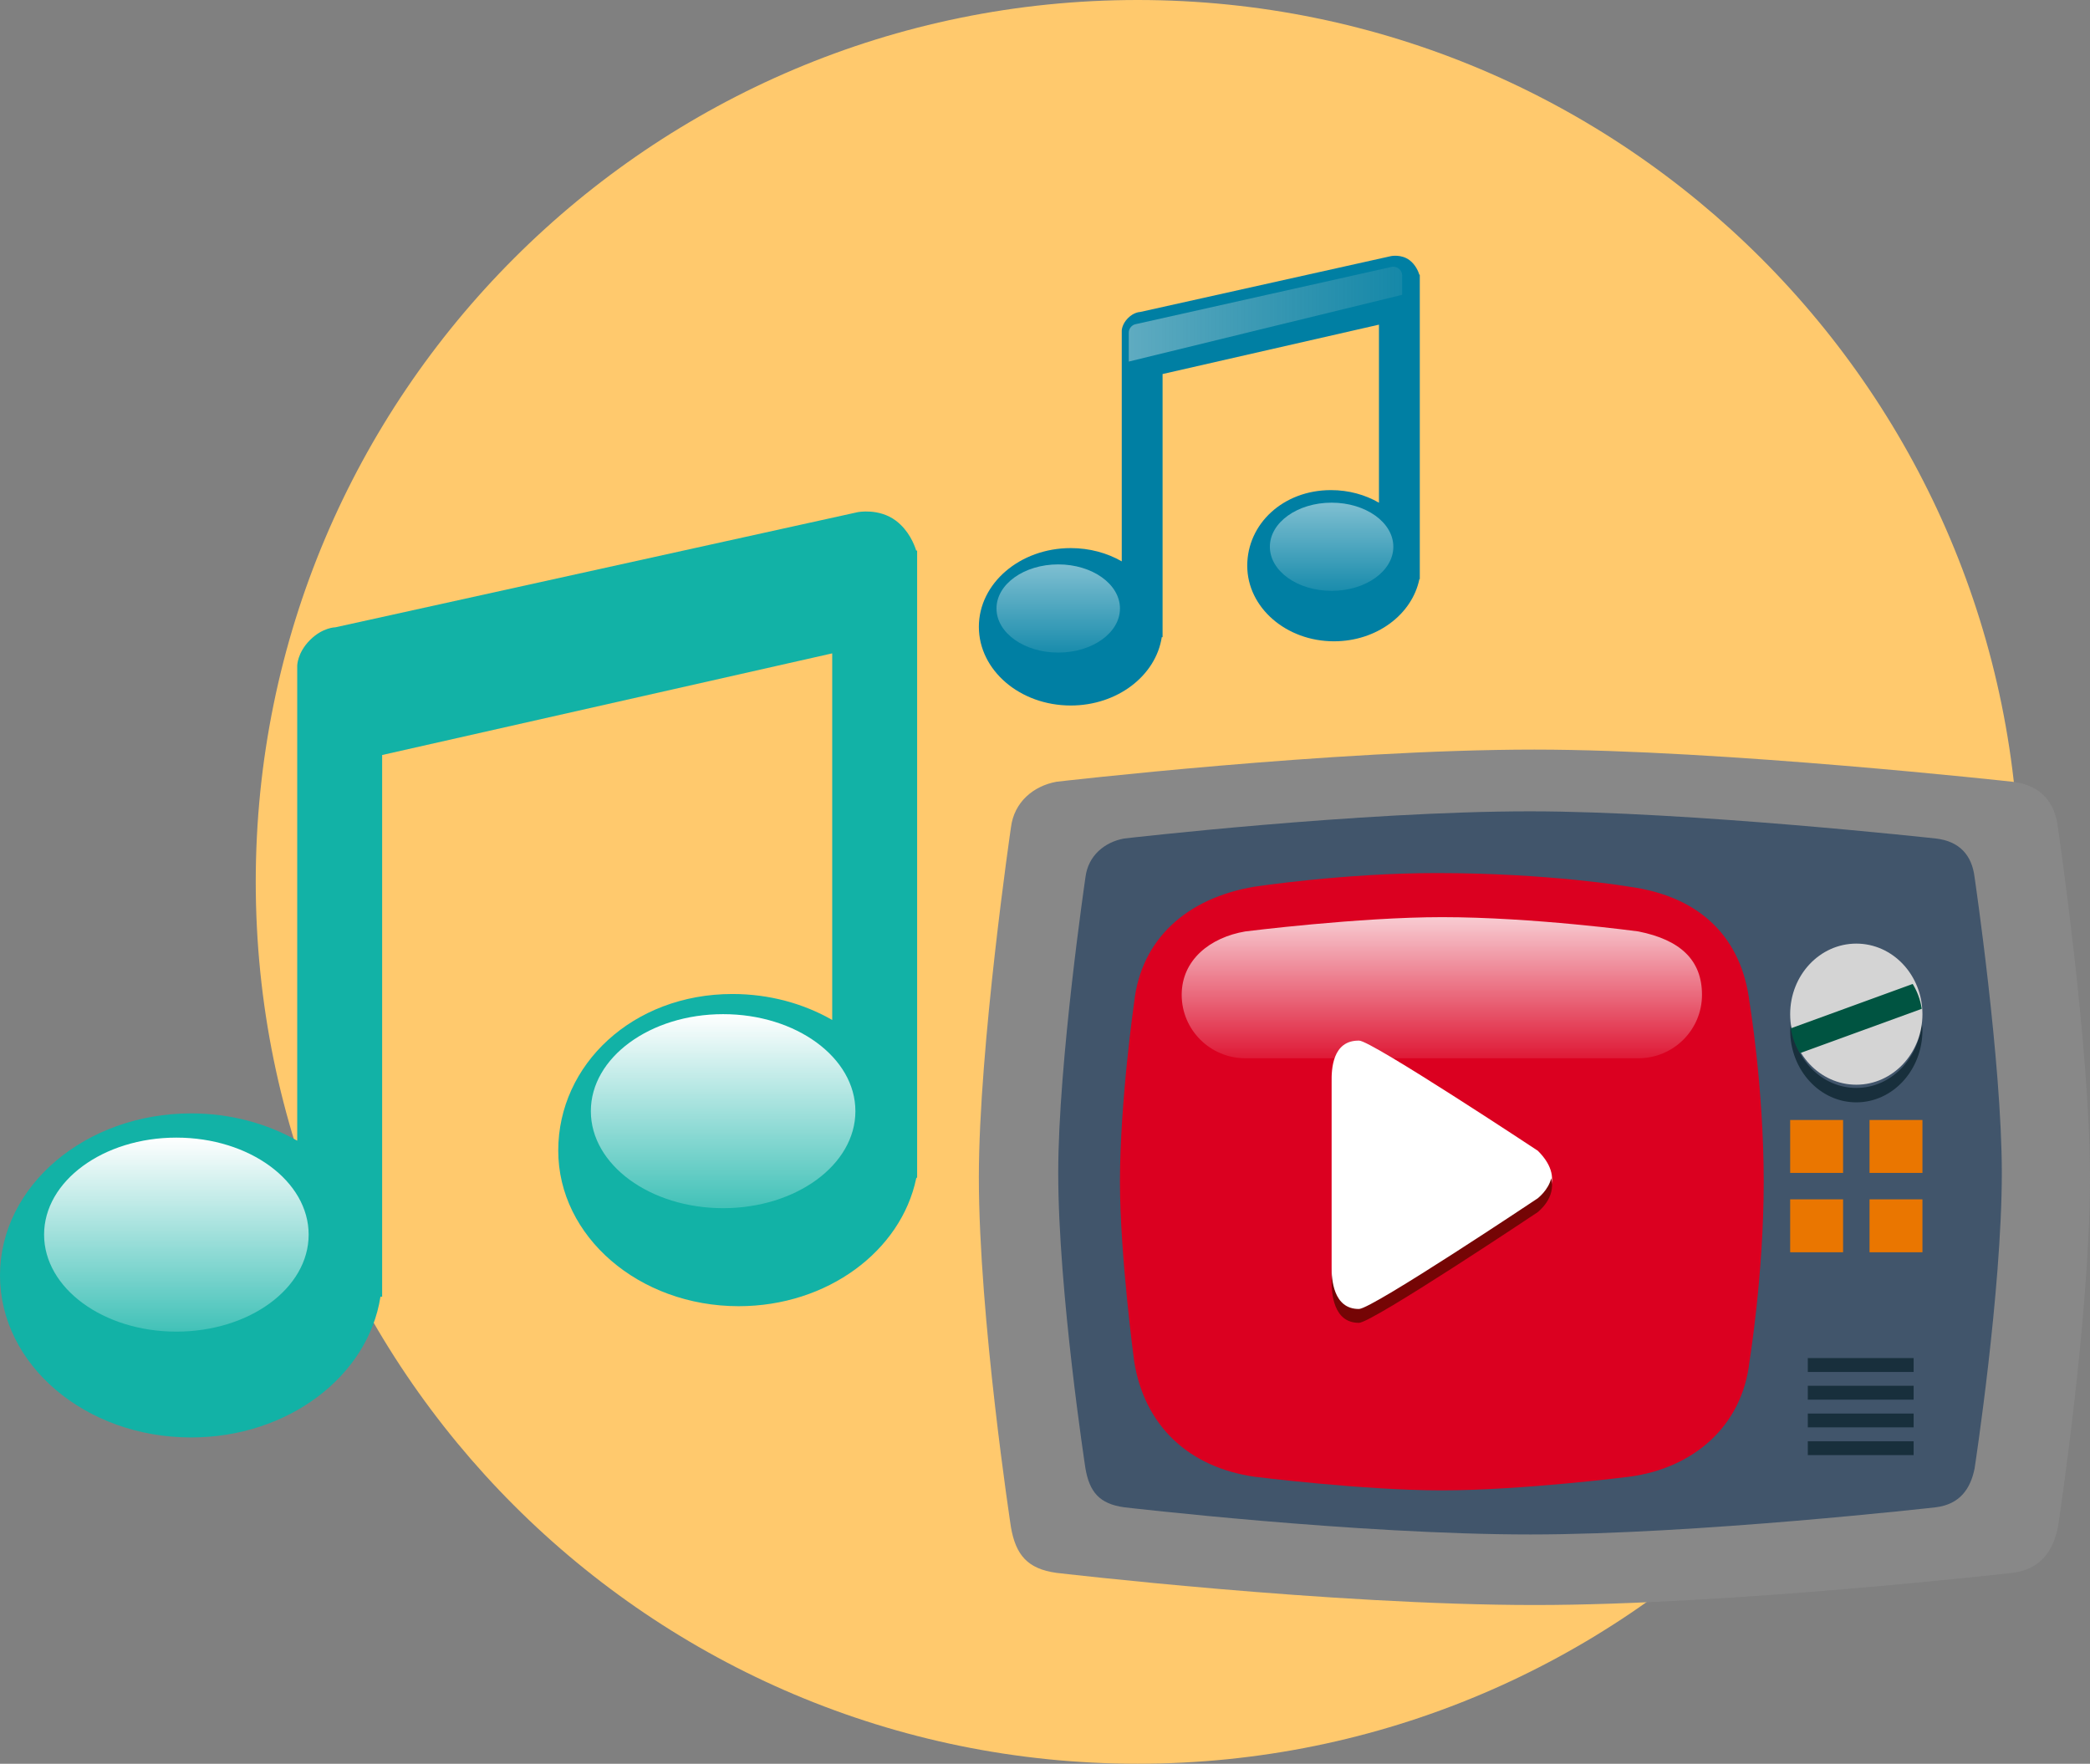
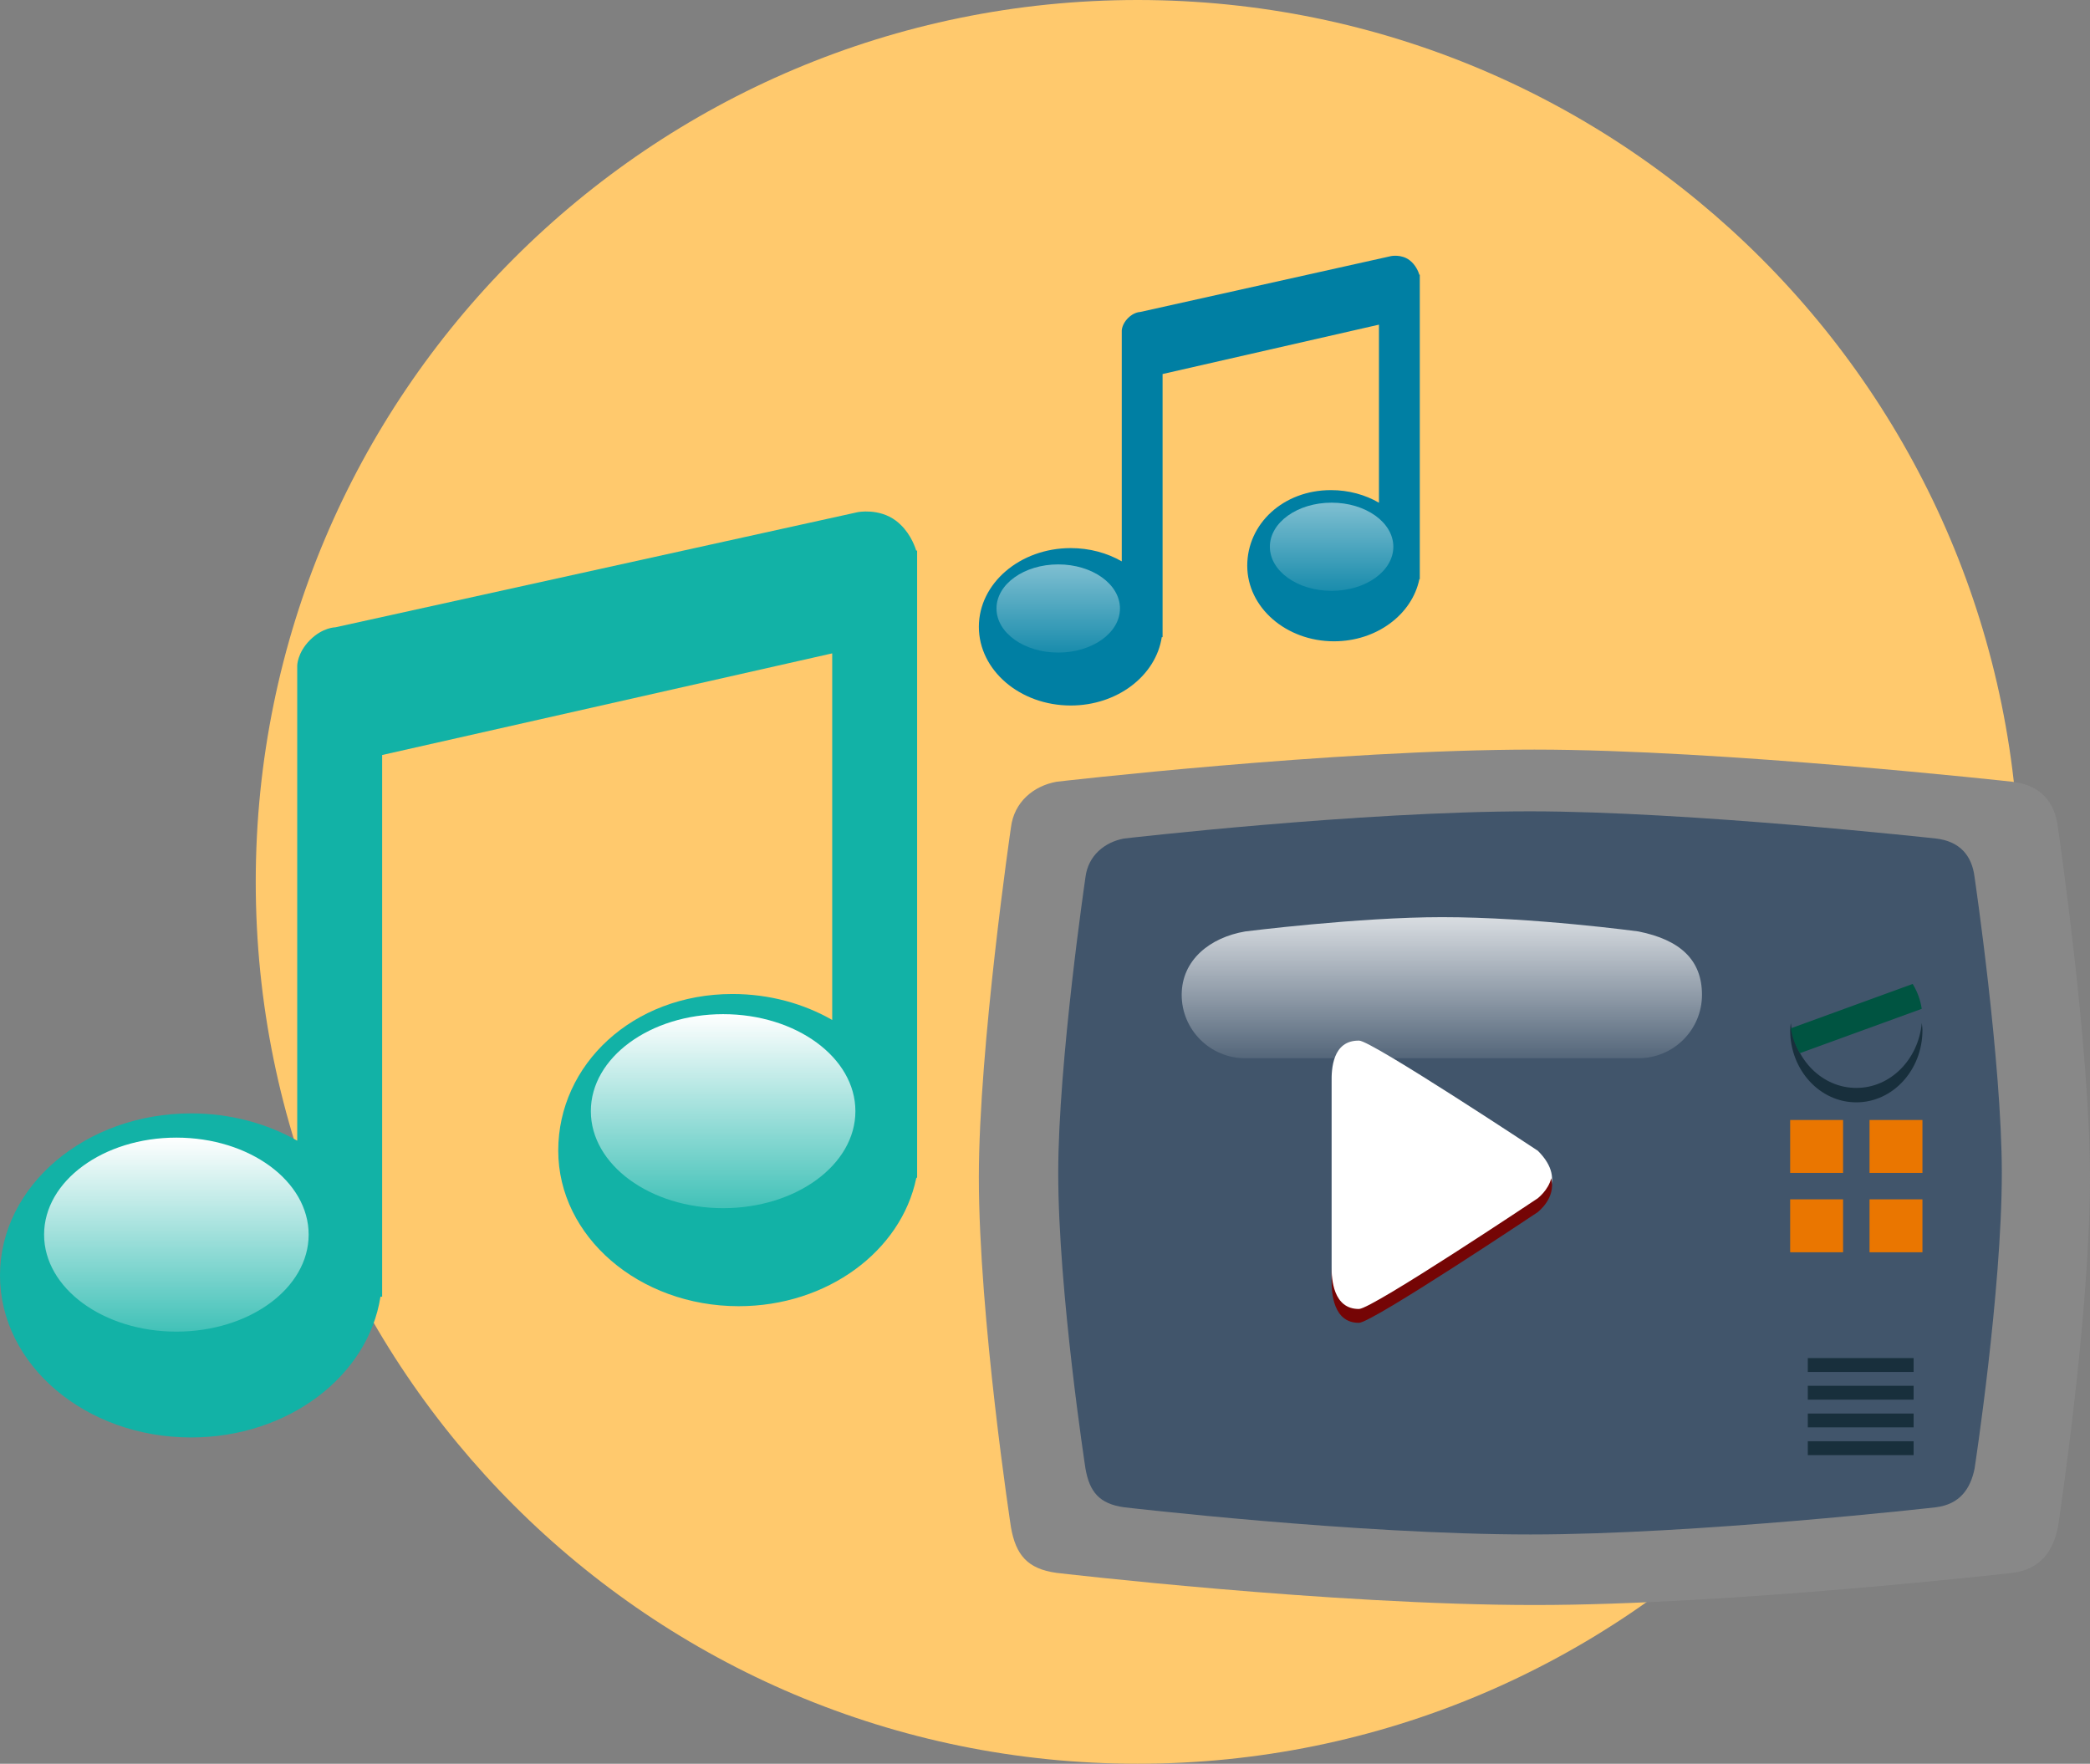
<svg xmlns="http://www.w3.org/2000/svg" width="237" height="200" viewBox="0 0 237 200">
  <rect x="0" y="0" width="237" height="200" fill="#808080" stroke="none" />
  <defs>
    <linearGradient id="a" x1="50%" x2="50%" y1="0%" y2="100%">
      <stop offset="0%" stop-color="#FFF" stop-opacity=".8" />
      <stop offset="100%" stop-color="#FFF" stop-opacity=".1" />
    </linearGradient>
    <linearGradient id="b" x1="0%" y1="50%" y2="50%">
      <stop offset="0%" stop-color="#EEE" stop-opacity=".4" />
      <stop offset="100%" stop-color="#D8D8D8" stop-opacity=".1" />
    </linearGradient>
    <linearGradient id="c" x1="50%" x2="50%" y1="0%" y2="100%">
      <stop offset="0%" stop-color="#FFF" />
      <stop offset="100%" stop-color="#FFF" stop-opacity=".2" />
    </linearGradient>
    <linearGradient id="d" x1="50%" x2="50%" y1="0%" y2="100%">
      <stop offset="0%" stop-color="#FFF" />
      <stop offset="100%" stop-color="#FFF" stop-opacity=".2" />
    </linearGradient>
  </defs>
  <g fill="none" fill-rule="evenodd">
    <path fill="#FFC96D" d="M129 0c55.228 0 100 44.772 100 100 0 55.23-44.772 100-100 100S29 155.23 29 100C29 44.772 73.77 0 129 0" />
    <path fill="#888" fill-rule="nonzero" d="M233.36 93.816c-.356-2.948-2.025-4.809-5.16-5.169 0 0-32.985-3.647-54.2-3.647-22.85 0-54.2 3.647-54.2 3.647-2.61.476-4.804 2.298-5.16 5.169 0 0-3.64 24.865-3.64 39.683 0 15.882 3.64 39.685 3.64 39.685.547 3.117 1.856 4.715 5.16 5.17 0 0 30.993 3.646 54.265 3.646 22.086 0 54.136-3.646 54.136-3.646 3.189-.4 4.604-2.458 5.16-5.17 0 0 3.639-23.803 3.639-39.683 0-14.878-3.64-39.685-3.64-39.685z" />
    <path fill="#41556B" fill-rule="nonzero" d="M223.909 99.454c-.303-2.491-1.72-4.065-4.382-4.37 0 0-28.012-3.084-46.028-3.084-19.404 0-46.026 3.083-46.026 3.083-2.216.403-4.079 1.943-4.382 4.371 0 0-3.091 21.018-3.091 33.544 0 13.426 3.091 33.546 3.091 33.546.466 2.635 1.577 3.984 4.382 4.373 0 0 26.32 3.083 46.082 3.083 18.756 0 45.972-3.083 45.972-3.083 2.708-.341 3.91-2.079 4.382-4.373 0 0 3.091-20.12 3.091-33.544 0-12.577-3.091-33.546-3.091-33.546z" />
-     <path fill="#DB0020" fill-rule="nonzero" d="M198.387 154.373c-.805 7.358-6.384 12.129-13.639 13.08 0 0-12.172 1.547-21.248 1.547-8.94 0-21.247-1.547-21.247-1.547-7.52-1.081-12.496-5.85-13.64-13.08 0 0-1.613-11.977-1.613-20.372 0-9.138 1.613-20.374 1.613-20.374.788-7.12 5.945-11.791 13.64-13.08 0 0 10.143-1.547 20.642-1.547 12.875 0 21.853 1.547 21.853 1.547 8.242 1.112 12.766 5.947 13.639 13.08 0 0 1.613 9.625 1.613 20.374 0 10.522-1.613 20.372-1.613 20.372z" />
    <path fill="#182F3C" fill-rule="nonzero" d="M205 154v1.571h12V154h-12zm0 4.714h12v-1.571h-12v1.571zm0 3.143h12v-1.571h-12v1.571zm0 3.143h12v-1.57h-12V165z" />
    <path fill="#EA7600" d="M203 127h6v6h-6zM203 136h6v6h-6zM212 127h6v6h-6zM212 136h6v6h-6z" />
    <path fill="url(#a)" fill-rule="nonzero" d="M82 27.81c0 3.97-3.227 7.19-7.211 7.19H30.21C26.23 35 23 31.78 23 27.81s3.232-6.514 7.211-7.19c0 0 12.86-1.62 22.317-1.62 10.33 0 22.26 1.62 22.26 1.62 4.726.945 7.212 3.22 7.212 7.19z" transform="translate(111 85)" />
    <g fill-rule="nonzero">
      <path fill="#FFF" d="M154.12 118c1.358-.023 20.265 12.488 20.265 12.488 3.6 3.576.069 6.147 0 6.244 0 0-18.694 12.42-20.265 12.488-2.957.032-3.118-3.427-3.118-4.684v-21.853c-.023-1.398.077-4.734 3.118-4.682z" />
      <path fill="#750505" d="M174.388 135.872s-18.698 12.49-20.27 12.558c-2.957.033-3.118-3.446-3.118-4.71v1.57c0 1.264.16 4.743 3.118 4.71 1.572-.068 20.27-12.558 20.27-12.558.051-.074 2.067-1.564 1.517-3.832-.346 1.367-1.478 2.207-1.517 2.262z" />
    </g>
    <path fill="#182F3C" fill-rule="nonzero" d="M210.5 123.364c-3.886 0-7.043-3.235-7.424-7.364-.026.273-.076.538-.076.818 0 4.518 3.357 8.182 7.5 8.182s7.5-3.664 7.5-8.182c0-.28-.05-.545-.076-.818-.382 4.129-3.539 7.364-7.424 7.364z" />
-     <path fill="#D4D4D4" fill-rule="nonzero" d="M210.5 107c4.143 0 7.5 3.582 7.5 8s-3.357 8-7.5 8-7.5-3.582-7.5-8 3.357-8 7.5-8z" />
    <path fill="#005441" fill-rule="nonzero" d="M203.082 116.604a7.494 7.494 0 0 0 1.026 2.82l13.81-5.028a7.494 7.494 0 0 0-1.026-2.82l-13.81 5.028z" />
    <path fill="#007FA3" d="M160.951 31.156c-.107-.346-.41-1.117-1.108-1.649-.926-.704-2.084-.47-2.084-.47l-28.472 6.342s-.694 0-1.389.704c-.694.705-.694 1.41-.694 1.41v26.162c-1.656-.95-3.646-1.504-5.787-1.504-5.753 0-10.417 3.996-10.417 8.925 0 4.928 4.664 8.924 10.417 8.924 5.288 0 9.652-3.377 10.324-7.75h.092V42.413l24.537-5.599v20.192c-1.558-.903-3.428-1.43-5.44-1.43-5.433 0-9.496 3.838-9.496 8.572 0 4.734 4.405 8.572 9.838 8.572 4.835 0 8.853-3.04 9.68-7.046H161V31.151l-.049.005z" />
-     <path fill="url(#b)" d="M128 37.735V41l31-7.568v-2.184a1 1 0 0 0-1.218-.976l-29 6.487a1 1 0 0 0-.782.976z" />
    <ellipse cx="120" cy="69" fill="url(#c)" fill-opacity=".5" rx="7" ry="5" />
    <ellipse cx="151" cy="62" fill="url(#c)" fill-opacity=".5" rx="7" ry="5" />
    <path fill="#12B2A6" d="M103.898 62.44c-.222-.714-.852-2.3-2.305-3.396-1.926-1.45-4.334-.967-4.334-.967L38.037 71.132s-1.444 0-2.889 1.45c-1.444 1.451-1.444 2.902-1.444 2.902V129.349c-3.443-1.955-7.583-3.096-12.037-3.096C9.7 126.253 0 134.479 0 144.626S9.7 163 21.667 163c10.999 0 20.077-6.952 21.474-15.956h.192v-61.43L94.37 74.088v41.57c-3.241-1.858-7.13-2.944-11.314-2.944-11.302 0-19.753 8.006-19.753 17.753s9.161 17.648 20.463 17.648c10.057 0 18.413-6.258 20.132-14.505l.102-.104V62.429l-.102.01z" />
    <ellipse cx="20" cy="140" fill="url(#d)" rx="15" ry="11" />
    <ellipse cx="82" cy="126" fill="url(#d)" rx="15" ry="11" />
  </g>
</svg>